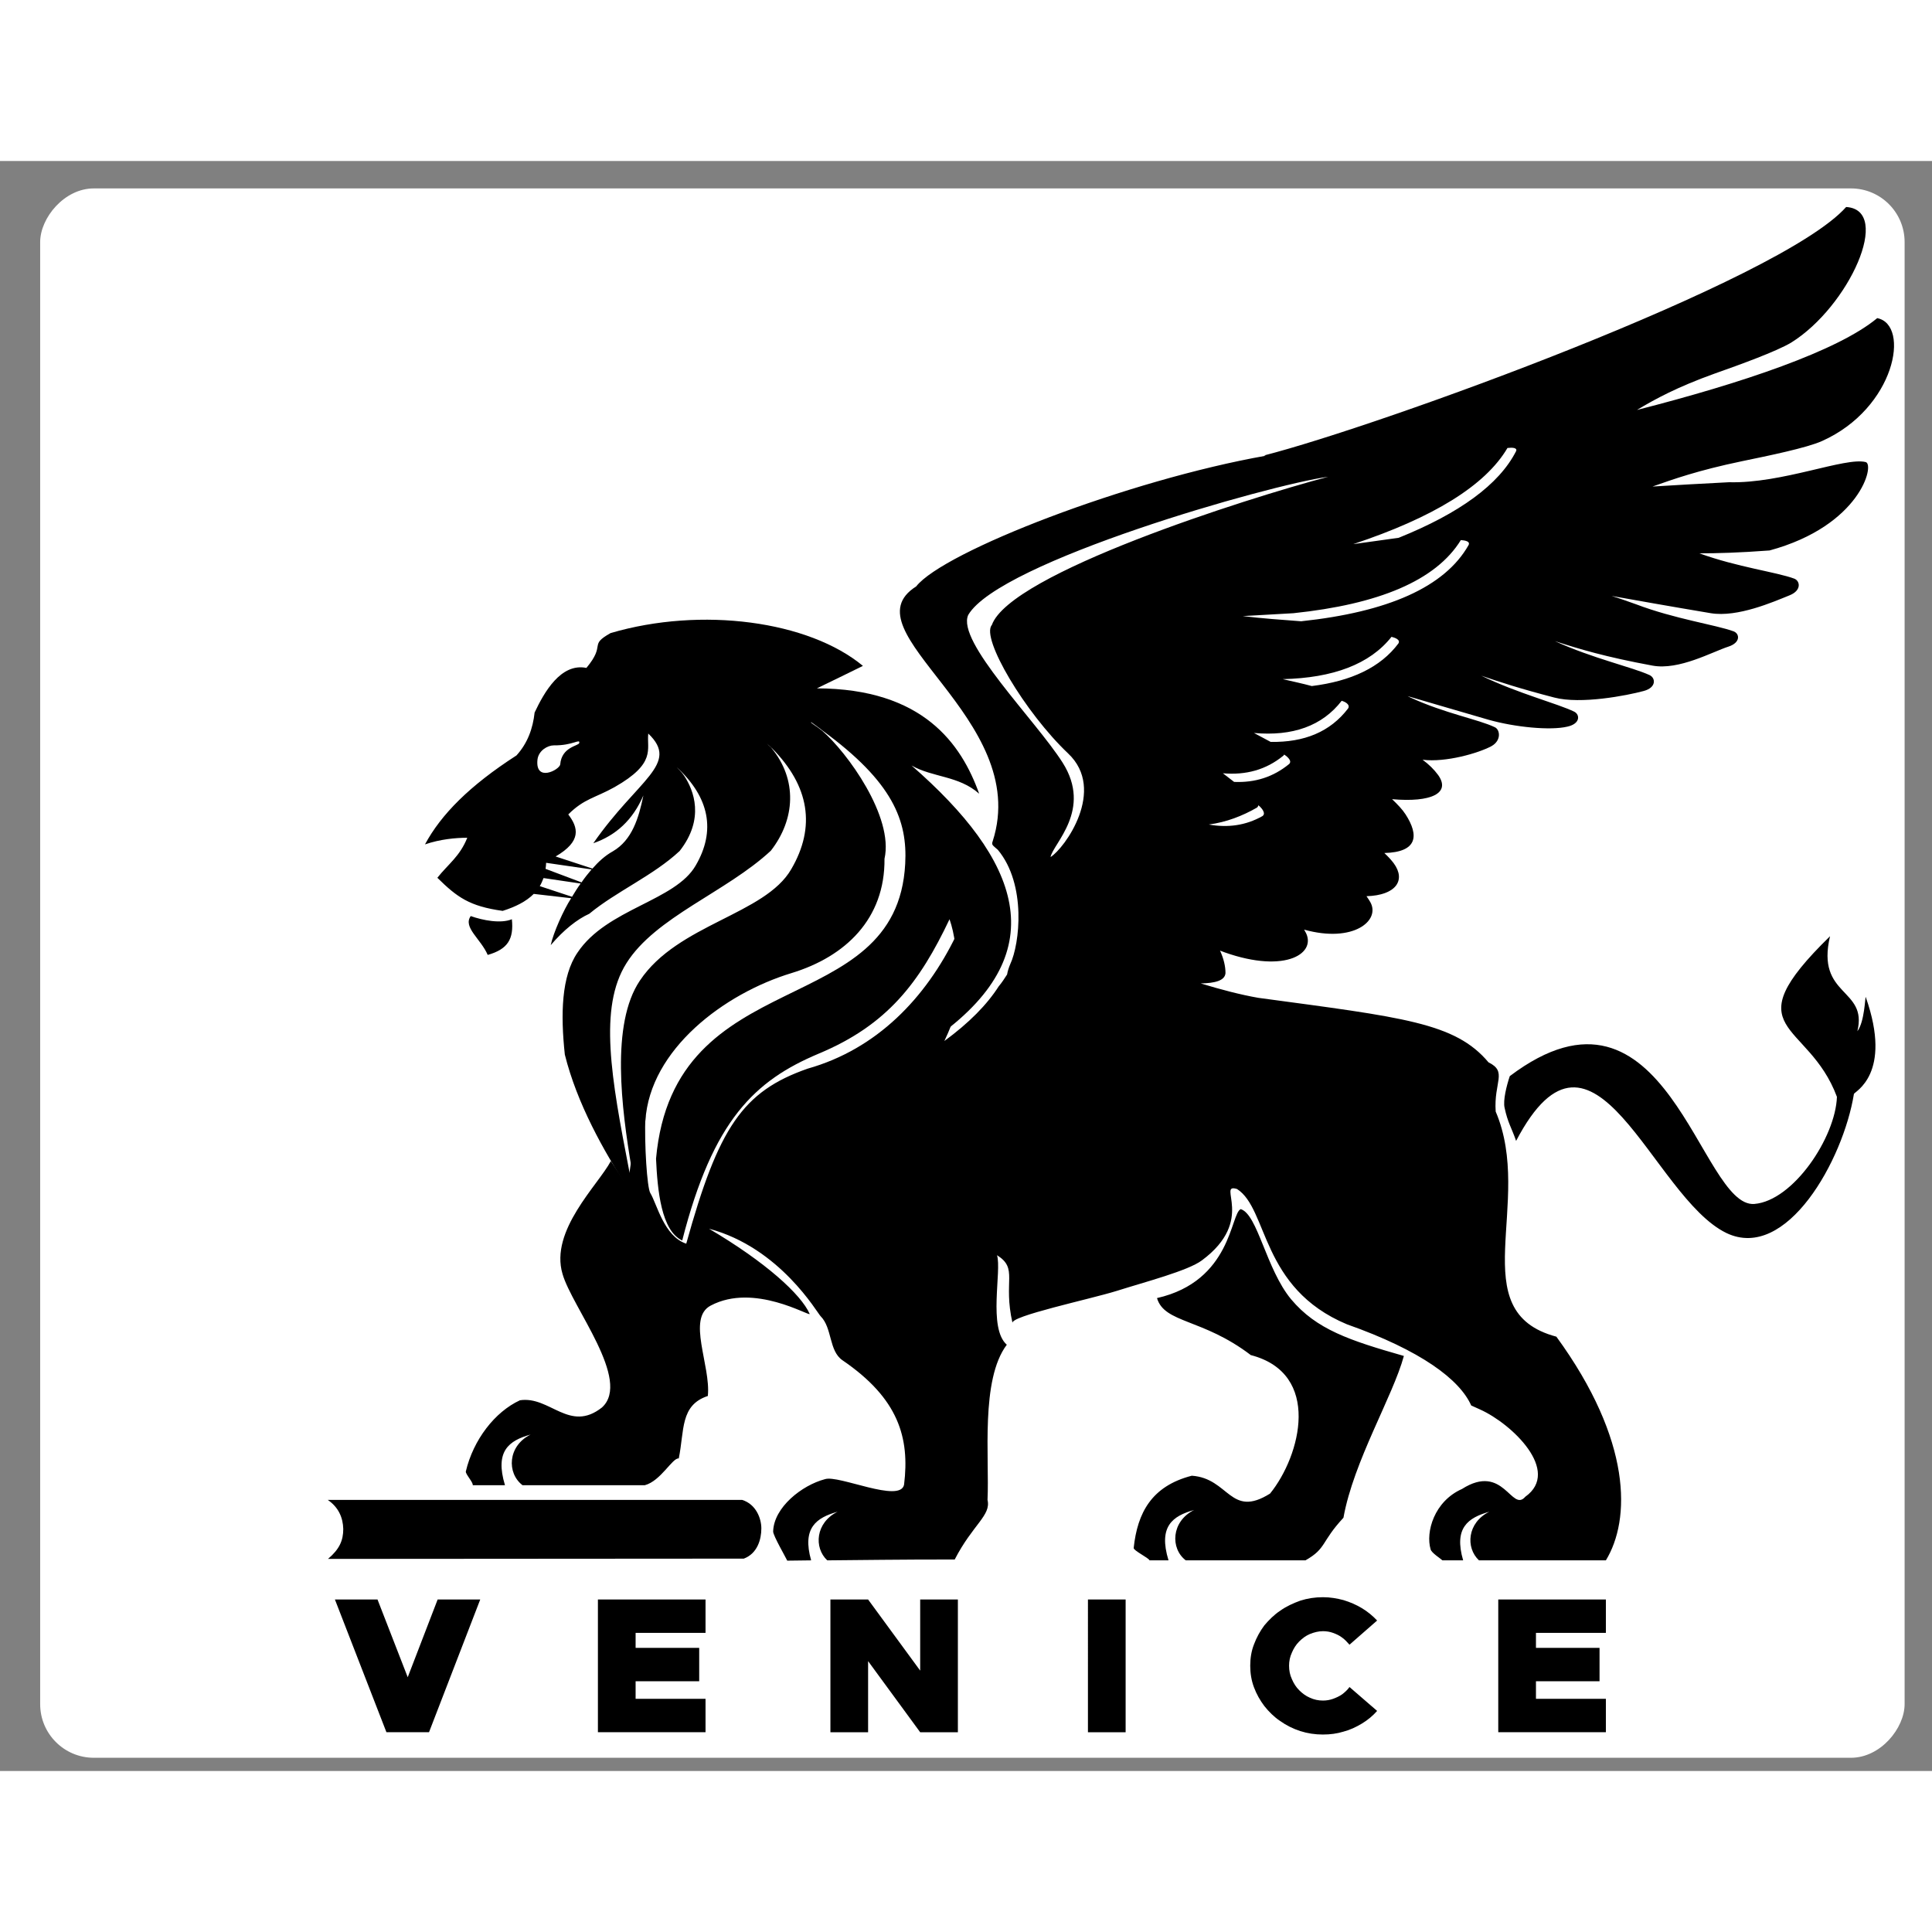
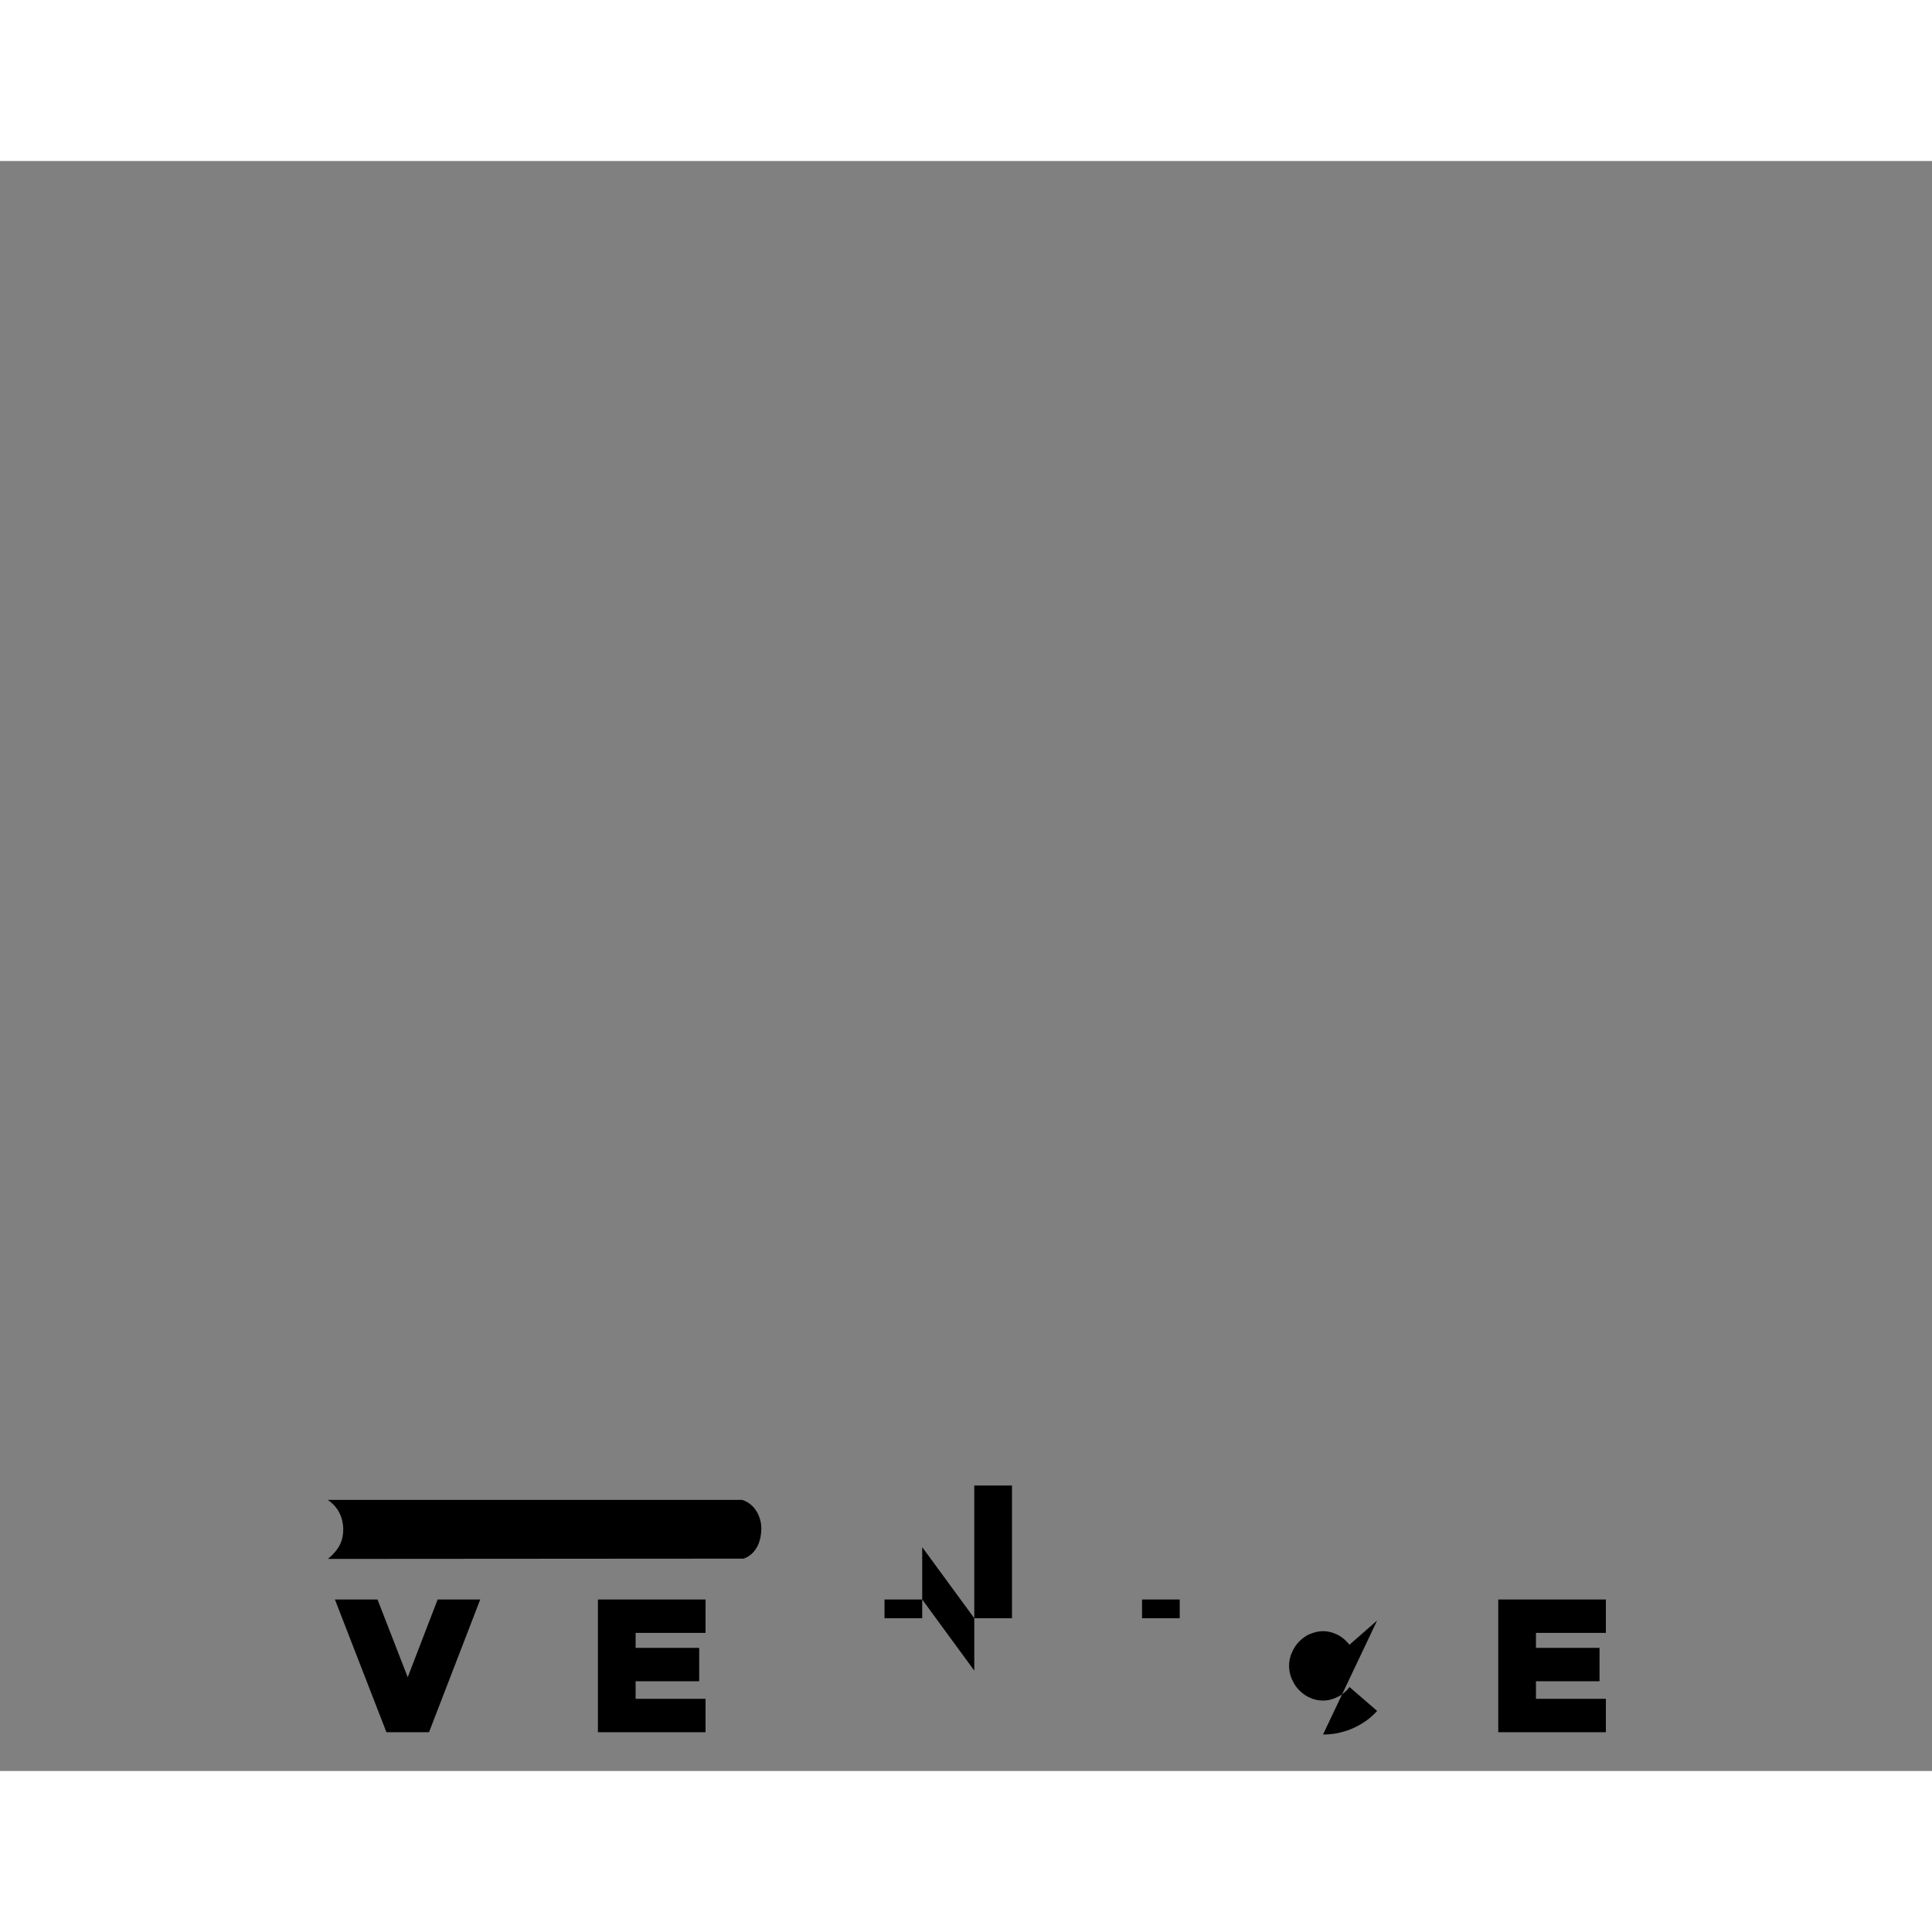
<svg xmlns="http://www.w3.org/2000/svg" xmlns:ns1="http://sodipodi.sourceforge.net/DTD/sodipodi-0.dtd" xmlns:ns2="http://www.inkscape.org/namespaces/inkscape" version="1.1" id="svg2" width="1333.333" height="1333.333" viewBox="160 160 960 800" ns1:docname="VENICE black logo RGB.ai">
  <rect x="160" y="160" width="960" height="800" fill="#808080" stroke="none" />
  <defs id="defs6">
    <clipPath clipPathUnits="userSpaceOnUse" id="clipPath18">
      <path d="M 0,1000 H 1000 V 0 H 0 Z" id="path16" />
    </clipPath>
  </defs>
  <ns1:namedview id="namedview4" pagecolor="#ffffff" bordercolor="#000000" borderopacity="0.25" ns2:showpageshadow="2" ns2:pageopacity="0.0" ns2:pagecheckerboard="0" ns2:deskcolor="#d1d1d1" />
  <g id="g8" ns2:groupmode="layer" ns2:label="VENICE black logo RGB" transform="matrix(1.333,0,0,-1.333,0,1333.333)">
    <path d="M 0,0 H 1000 V 1000 H 0 Z" style="fill:#fefefe;fill-opacity:0;fill-rule:nonzero;stroke:none" id="path10" />
-     <rect x="135" y="285" width="695" height="585" rx="20" ry="20" style="fill:white" />
    <g id="g12">
      <g id="g14" clip-path="url(#clipPath18)">
        <g id="g20" transform="translate(615.135,762.517)">
-           <path d="m 0,0 c -30.78,-8.156 -118.521,-36.058 -125.385,-55.266 -4.184,-4.829 12.443,-32.731 28.424,-47.861 14.482,-13.628 -1.393,-35.52 -6.544,-38.632 0.965,5.043 15.662,17.598 4.505,35.197 -10.189,15.99 -39.685,45.179 -35.181,55.052 C -122.596,-31.658 -21.985,-3.004 0,0 m 9.332,-25.11 c 5.685,0.75 11.37,1.608 16.949,2.36 22.631,9.122 37.435,19.853 43.762,32.301 0.535,1.288 -1.394,1.396 -3.217,1.179 -8.26,-14.057 -27.78,-25.968 -57.494,-35.84 m -41.187,-26.829 c 7.189,-0.859 14.481,-1.396 21.772,-1.932 32.179,3.433 53.526,12.664 62.429,28.438 0.641,1.395 -1.395,1.716 -2.899,1.825 -9.331,-15.133 -30.675,-23.932 -62.424,-27.259 z m 14.91,-23.501 c 3.645,-0.86 7.292,-1.61 10.831,-2.577 14.697,1.825 25.638,6.977 32.289,15.883 0.854,1.395 -1.287,2.147 -2.575,2.468 C 15.557,-69.861 1.823,-75.011 -16.945,-75.44 M -27.67,-95.509 c 2.035,-1.073 4.074,-2.146 6.221,-3.326 12.548,-0.215 22.201,3.755 28.851,12.448 0.965,1.502 -1.287,2.575 -2.145,2.79 l -0.213,0.108 C -2.252,-92.932 -13.3,-96.796 -27.67,-95.509 m 1.607,-26.935 c 0,-0.321 -0.213,-0.75 -0.643,-0.965 -5.256,-3.006 -11.264,-5.366 -17.804,-6.224 7.186,-1.288 13.836,-0.323 19.95,3.112 1.5,0.964 -0.216,2.897 -0.858,3.541 z m -13.194,11.911 c 1.398,-1.072 2.791,-2.145 4.185,-3.218 7.831,-0.323 14.588,1.825 20.485,6.653 1.287,1.18 -0.748,2.79 -1.5,3.327 l -0.323,0.215 c -0.106,-0.215 -0.212,-0.323 -0.322,-0.429 -6.434,-5.259 -13.942,-7.298 -22.525,-6.548 M 67.685,-223.426 c 58.561,44.214 70.897,-49.256 91.169,-47.646 14.481,1.181 30.246,24.788 30.782,39.922 -10.726,28.866 -39.365,23.929 -2.572,59.879 -5.362,-22.643 14.159,-19.209 10.19,-35.413 2.681,3.434 2.893,12.877 3.11,12.77 10.19,-28.866 -4.292,-35.307 -4.398,-36.165 -3.968,-24.575 -25.099,-62.564 -47.518,-51.832 -27.78,13.414 -49.337,89.82 -78.405,34.343 -1.61,4.717 -3.11,6.756 -4.291,12.339 -0.643,2.788 0.752,8.26 1.933,11.803 m 17.375,-97.118 c -35.289,9.337 -8.155,50.007 -22.631,83.921 -0.752,11.052 4.504,14.808 -2.682,18.347 -12.445,14.811 -31.749,16.742 -85.81,24.04 -6.757,1.181 -14.048,3.112 -21.451,5.366 5.147,0.106 9.009,0.966 9.225,3.862 0,2.468 -0.646,5.366 -2.039,8.372 l 1.717,-0.645 c 23.059,-8.156 34.859,-0.107 29.925,7.943 -0.109,0.214 -0.215,0.429 -0.322,0.535 18.449,-5.152 28.639,3.435 24.67,10.302 -0.429,0.751 -0.857,1.395 -1.393,2.147 10.937,0.321 14.799,5.901 10.189,12.232 -0.965,1.289 -2.145,2.577 -3.539,3.865 12.441,0.32 12.977,6.545 7.937,14.38 -1.181,1.824 -2.898,3.648 -5.043,5.687 14.587,-1.288 21.989,2.253 17.162,9.014 -1.5,2.039 -3.433,3.97 -5.791,5.689 8.688,-1.075 20.807,2.466 25.634,5.043 3.863,2.146 3.217,6.224 1.287,7.083 -6.007,2.897 -18.662,5.15 -31.426,11.053 l -1.075,0.536 c 7.402,-2.146 16.411,-4.83 30.143,-8.8 9.867,-2.789 23.061,-4.078 29.388,-2.575 4.933,1.073 4.72,4.506 2.574,5.579 -6.437,3.112 -20.914,6.762 -34.646,13.416 6.542,-2.254 14.803,-4.937 27.245,-8.156 9.866,-2.577 27.028,0.75 33.359,2.467 4.717,1.289 4.398,4.83 2.143,5.903 -6.54,3.004 -21.238,6.225 -35.286,12.662 8.902,-2.896 18.875,-5.902 36.36,-9.12 9.867,-1.825 22.308,5.149 28.316,7.082 4.611,1.502 4.182,4.829 1.93,5.688 -6.757,2.468 -21.985,4.614 -36.36,10.086 -3.004,1.073 -6.008,2.148 -9.119,3.112 9.654,-1.716 20.383,-3.647 37.005,-6.439 9.978,-1.608 23.171,4.185 29.282,6.654 4.614,1.825 3.968,5.366 1.827,6.224 -6.651,2.469 -21.242,4.294 -35.4,9.444 6.544,0 14.698,0.214 26.174,1.072 33.892,9.231 39.258,32.087 35.825,32.946 -7.614,1.933 -31.107,-8.048 -50.951,-7.513 -10.509,-0.535 -19.95,-1.072 -28.529,-1.608 7.615,2.682 16.84,6.008 33.356,9.443 9.87,2.039 24.029,4.935 29.821,7.512 27.351,12.233 33.036,43.355 20.591,45.821 -14.694,-12.232 -50.518,-24.252 -89.559,-34.232 6.756,4.079 15.122,8.586 28.851,13.522 9.438,3.327 23.06,8.264 28.639,11.59 21.561,13.414 37.864,49.471 20.485,50.544 C 168.721,73.08 18.879,18.888 -23.918,7.941 l 0.646,-0.107 c -51.058,-9.015 -120.026,-35.627 -130.323,-48.72 -26.492,-16.74 43.334,-49.042 28.532,-94.972 -0.537,-1.395 0,-1.502 1.93,-3.218 10.727,-12.879 8.152,-35.093 4.612,-42.605 -0.536,-1.287 -0.964,-2.575 -1.179,-3.862 -0.967,-1.502 -1.931,-3.006 -3.111,-4.4 -4.397,-6.868 -11.047,-13.63 -20.272,-20.39 7.4,15.453 8.258,28.331 4.398,39.384 -11.263,-23.287 -29.498,-42.388 -55.347,-49.685 -24.239,-8.477 -33.25,-21.894 -45.262,-65.249 -8.367,2.792 -10.942,14.918 -13.409,18.89 -1.179,1.929 -2.252,18.134 -1.822,28.756 -3.648,-0.102 -6.329,-24.142 -6.544,-26.288 -2.037,3.004 -4.183,6.115 -6.329,9.445 -4.719,-8.909 -22.846,-25.866 -18.019,-42.071 3.54,-12.445 25.85,-39.705 14.694,-49.792 -12.121,-9.551 -19.414,4.401 -30.569,2.686 -9.331,-4.296 -17.376,-14.705 -20.164,-26.509 -0.214,-0.964 2.788,-4.078 2.573,-5.15 h 12.015 c -3.862,12.768 1.5,16.634 9.545,18.886 -8.581,-4.291 -8.902,-14.378 -3.004,-18.886 h 45.587 c 6.006,1.611 10.296,10.3 12.656,9.981 2.146,10.409 0.429,19.851 10.834,23.284 1.179,11.268 -7.938,28.977 1.072,33.696 16.196,8.587 36.898,-4.184 36.898,-3.11 -3.219,7.296 -16.41,19.315 -37.541,31.765 26.599,-7.083 40.436,-31.552 41.616,-32.622 4.397,-4.403 3.004,-12.879 8.152,-16.422 20.916,-14.272 25.099,-28.866 22.953,-46.359 -1.393,-7.083 -24.455,3.756 -29.495,2.039 -8.581,-2.252 -19.093,-10.515 -19.308,-19.531 0,-1.5 4.72,-9.658 5.256,-10.839 3.11,0 6.115,0.111 8.902,0.111 -3.431,12.126 1.932,15.881 9.869,18.133 -8.259,-4.079 -8.902,-13.414 -3.863,-18.133 13.408,0.105 25.315,0.318 47.516,0.318 6.759,13.095 13.623,16.422 12.229,22.217 0.75,15.772 -2.681,44.749 7.186,57.84 -7.079,6.223 -1.823,27.579 -3.646,33.374 8.043,-5.044 2.145,-9.552 5.791,-25.324 -1.179,2.576 28.852,8.906 38.829,12.016 10.512,3.327 26.6,7.513 31.749,11.378 20.273,15.024 5.363,28.973 13.084,26.611 11.693,-7.402 8.689,-36.914 40.975,-50.437 27.673,-9.765 42.045,-20.603 46.336,-30.261 l 3.327,-1.504 c 11.902,-5.362 30.246,-22.965 16.84,-32.515 -5.151,-6.008 -8.048,12.771 -23.6,2.897 -10.402,-4.614 -13.623,-16.095 -11.689,-22.536 0.318,-1.287 3.751,-3.433 4.397,-4.074 h 7.721 c -3.539,12.126 1.823,15.881 9.76,18.133 -8.256,-4.079 -8.902,-13.414 -3.858,-18.133 h 47.301 c 9.221,15.13 9.867,44.531 -18.449,83.379 M -21.666,-379.03 c -14.906,-9.335 -15.23,5.69 -29.175,6.654 -15.016,-3.863 -20.272,-13.842 -21.666,-26.934 -0.106,-0.968 5.686,-3.756 5.902,-4.613 h 7.079 c -3.863,12.661 1.5,16.523 9.544,18.779 -8.58,-4.295 -8.902,-14.382 -3.111,-18.779 h 44.62 c 7.938,4.504 5.686,6.759 14.159,15.881 3.755,21.032 18.45,45.285 22.525,60.308 -20.273,5.795 -32.608,9.874 -42.046,21.142 -9.331,11.268 -12.441,31.658 -18.769,33.588 -3.862,-1.611 -3.327,-26.828 -31.213,-33.159 2.787,-9.445 16.945,-7.511 34.965,-21.248 26.494,-6.867 18.663,-37.453 7.186,-51.619" style="fill:#000000;fill-opacity:1;fill-rule:evenodd;stroke:none" id="path22" />
-         </g>
+           </g>
        <g id="g24" transform="translate(326.5,662.394)">
-           <path d="m 0,0 c -2.358,0 -5.685,-1.931 -6.114,-5.258 -0.965,-8.693 8.26,-3.863 8.474,-1.825 0.536,6.547 6.865,6.868 7.079,7.941 C 9.869,2.683 7.079,-0.106 0,0 m 0.644,-41.422 c 9.76,5.687 8.473,10.731 4.719,15.668 5.899,5.901 9.976,6.116 17.27,10.194 15.66,8.906 11.904,14.058 12.548,19.959 11.906,-11.374 -3.861,-16.954 -20.485,-40.886 8.366,2.898 14.693,8.587 18.662,17.816 -1.717,-8.371 -4.183,-16.635 -11.369,-20.82 -2.896,-1.61 -5.364,-3.864 -7.616,-6.439 z m -3.754,-4.614 c 0.108,0.75 0.214,1.502 0.214,2.252 l 16.948,-2.466 c -1.288,-1.504 -2.575,-3.113 -3.754,-4.832 z m -2.146,-6.439 c 0.537,0.858 0.966,1.931 1.396,3.004 L 9.975,-51.51 C 8.796,-53.119 7.723,-54.837 6.758,-56.446 Z M 115.198,29.618 C 95.032,46.359 55.132,51.833 21.131,41.853 12.764,37.13 19.629,37.882 12.121,28.868 2.575,30.799 -3.646,19.746 -7.186,12.234 -7.829,6.333 -9.76,0.858 -13.943,-3.756 c -17.484,-11.268 -28.102,-21.998 -34.108,-33.16 5.683,1.933 11.368,2.469 15.766,2.469 -2.789,-6.975 -7.079,-9.766 -11.154,-14.916 7.4,-7.297 12.012,-10.624 24.348,-12.341 4.718,1.502 8.687,3.433 11.583,6.331 l 13.944,-1.61 c -2.788,-4.291 -6.65,-12.878 -7.615,-17.492 4.827,5.689 9.868,9.659 14.372,11.697 9.975,8.263 23.919,14.274 33.68,23.394 9.439,12.019 5.255,22.644 1.716,28.009 -1.073,1.609 -2.36,2.684 -2.788,3.219 12.227,-11.267 14.588,-23.717 7.079,-36.593 -7.616,-13.307 -33.143,-16.096 -44.084,-32.516 -6.006,-8.799 -6.329,-22.964 -4.719,-37.99 4.504,-18.134 14.479,-36.056 23.596,-49.899 0.108,0.536 0.323,2.469 0.858,5.15 -0.215,0.429 -0.321,0.858 -0.429,1.292 -6.756,34.764 -11.477,60.951 -1.073,77.477 10.835,17.277 37.22,26.506 53.845,41.959 9.118,11.697 9.975,26.506 0.214,38.311 0,0.107 -0.106,0.107 -0.214,0.215 -0.644,0.535 -1.179,1.073 -1.502,1.502 0.644,-0.752 1.287,-1.181 1.931,-1.825 13.944,-14.057 16.41,-29.296 7.187,-45.071 -9.762,-16.955 -42.368,-20.497 -56.42,-41.53 -10.939,-16.205 -6.864,-47.645 -3.11,-69.968 1.181,6.331 3.11,14.811 5.15,17.709 1.715,26.611 29.389,47.43 54.487,55.048 20.058,6.118 34.86,20.176 34.645,42.605 3.54,15.667 -13.944,39.705 -23.275,47.753 -1.931,1.61 -4.827,3.22 -3.968,3.111 1.394,-1.072 2.896,-2.037 4.183,-3.111 26.278,-19.209 31.641,-33.59 30.783,-49.578 -3.111,-59.345 -86.236,-35.949 -92.888,-109.994 0.537,-11.7 1.931,-26.83 9.762,-30.48 11.477,44.965 27.137,59.67 50.841,69.646 25.741,10.733 37.647,26.615 48.803,50.117 3.861,-11.161 3.646,-27.581 -3.648,-43.14 43.119,31.55 29.606,65.461 -10.51,100.444 7.938,-4.506 17.59,-3.756 25.206,-10.516 -6.65,18.565 -20.916,39.17 -60.495,39.276 5.792,2.79 11.477,5.581 17.162,8.37 M -24.67,-78.123 c 7.508,2.146 9.762,5.902 9.01,13.307 -4.075,-1.718 -10.833,-0.429 -15.338,1.179 -3.003,-4.185 3.755,-8.476 6.328,-14.486" style="fill:#000000;fill-opacity:1;fill-rule:evenodd;stroke:none" id="path26" />
-         </g>
+           </g>
        <g id="g32" transform="translate(242.194,381.129)">
          <path d="m 0,0 h 154.454 c 5.256,-1.61 7.186,-6.977 7.186,-10.626 0,-3.969 -1.394,-9.335 -6.542,-11.268 -51.7,0 -103.292,-0.106 -154.992,-0.106 4.29,3.649 5.686,6.866 5.686,11.161 C 5.684,-6.547 3.969,-2.685 0,0" style="fill:#000000;fill-opacity:1;fill-rule:evenodd;stroke:none" id="path34" />
        </g>
        <g id="g36" transform="translate(718.644,331.55)">
-           <path d="M 0,0 V 12.449 H -40.116 V -37.024 H 0 v 12.449 h -26.063 v 6.547 H -2.362 V -5.583 H -26.063 V 0 Z m -105.438,-37.882 c 2.681,0 5.15,0.322 7.615,1.074 2.469,0.642 4.72,1.717 6.866,3.004 2.146,1.287 4.075,2.898 5.686,4.721 l -10.3,8.906 c -0.748,-1.071 -1.716,-1.929 -2.681,-2.681 -1.071,-0.752 -2.252,-1.288 -3.434,-1.717 -1.176,-0.429 -2.464,-0.646 -3.752,-0.646 -1.716,0 -3.327,0.324 -4.933,1.075 -1.504,0.646 -2.791,1.61 -3.969,2.792 -1.181,1.177 -2.039,2.574 -2.681,4.075 -0.751,1.61 -1.075,3.219 -1.075,5.047 0,1.716 0.324,3.323 1.075,4.933 0.642,1.504 1.5,2.898 2.681,4.078 1.178,1.182 2.465,2.146 3.969,2.792 1.606,0.642 3.217,1.071 4.933,1.071 1.288,0 2.576,-0.213 3.752,-0.642 1.182,-0.429 2.363,-0.965 3.328,-1.717 1.071,-0.752 1.929,-1.717 2.787,-2.684 l 10.3,9.015 c -1.611,1.717 -3.54,3.327 -5.686,4.615 -2.146,1.287 -4.397,2.251 -6.866,3.003 -2.465,0.646 -4.934,1.076 -7.615,1.076 -3.003,0 -5.791,-0.43 -8.472,-1.288 -2.682,-0.968 -5.257,-2.15 -7.509,-3.756 -2.252,-1.504 -4.185,-3.437 -5.901,-5.473 -1.607,-2.149 -2.895,-4.508 -3.859,-7.083 -0.965,-2.468 -1.394,-5.153 -1.394,-7.94 0,-2.791 0.429,-5.477 1.394,-8.051 0.964,-2.575 2.252,-4.827 3.859,-6.974 1.716,-2.148 3.649,-4.078 5.901,-5.582 2.252,-1.61 4.827,-2.897 7.509,-3.756 2.681,-0.858 5.469,-1.287 8.472,-1.287 m -87.629,0.858 h 14.048 V 12.45 h -14.048 z m -95.999,0 h 14.049 v 26.508 l 19.415,-26.508 h 14.052 v 49.473 h -14.052 V -14.06 l -19.415,26.509 h -14.049 z M -335.618,0 v 12.449 h -40.116 v -49.473 h 40.116 v 12.449 h -26.064 v 6.547 h 23.704 v 12.445 h -23.704 V 0 Z m -99.859,12.449 -11.154,-28.976 -11.262,28.976 h -15.875 l 19.2,-49.473 h 15.875 l 19.091,49.473 z" style="fill:#000000;fill-opacity:1;fill-rule:nonzero;stroke:none" id="path38" />
+           <path d="M 0,0 V 12.449 H -40.116 V -37.024 H 0 v 12.449 h -26.063 v 6.547 H -2.362 V -5.583 H -26.063 V 0 Z m -105.438,-37.882 c 2.681,0 5.15,0.322 7.615,1.074 2.469,0.642 4.72,1.717 6.866,3.004 2.146,1.287 4.075,2.898 5.686,4.721 l -10.3,8.906 c -0.748,-1.071 -1.716,-1.929 -2.681,-2.681 -1.071,-0.752 -2.252,-1.288 -3.434,-1.717 -1.176,-0.429 -2.464,-0.646 -3.752,-0.646 -1.716,0 -3.327,0.324 -4.933,1.075 -1.504,0.646 -2.791,1.61 -3.969,2.792 -1.181,1.177 -2.039,2.574 -2.681,4.075 -0.751,1.61 -1.075,3.219 -1.075,5.047 0,1.716 0.324,3.323 1.075,4.933 0.642,1.504 1.5,2.898 2.681,4.078 1.178,1.182 2.465,2.146 3.969,2.792 1.606,0.642 3.217,1.071 4.933,1.071 1.288,0 2.576,-0.213 3.752,-0.642 1.182,-0.429 2.363,-0.965 3.328,-1.717 1.071,-0.752 1.929,-1.717 2.787,-2.684 l 10.3,9.015 m -87.629,0.858 h 14.048 V 12.45 h -14.048 z m -95.999,0 h 14.049 v 26.508 l 19.415,-26.508 h 14.052 v 49.473 h -14.052 V -14.06 l -19.415,26.509 h -14.049 z M -335.618,0 v 12.449 h -40.116 v -49.473 h 40.116 v 12.449 h -26.064 v 6.547 h 23.704 v 12.445 h -23.704 V 0 Z m -99.859,12.449 -11.154,-28.976 -11.262,28.976 h -15.875 l 19.2,-49.473 h 15.875 l 19.091,49.473 z" style="fill:#000000;fill-opacity:1;fill-rule:nonzero;stroke:none" id="path38" />
        </g>
      </g>
    </g>
  </g>
</svg>